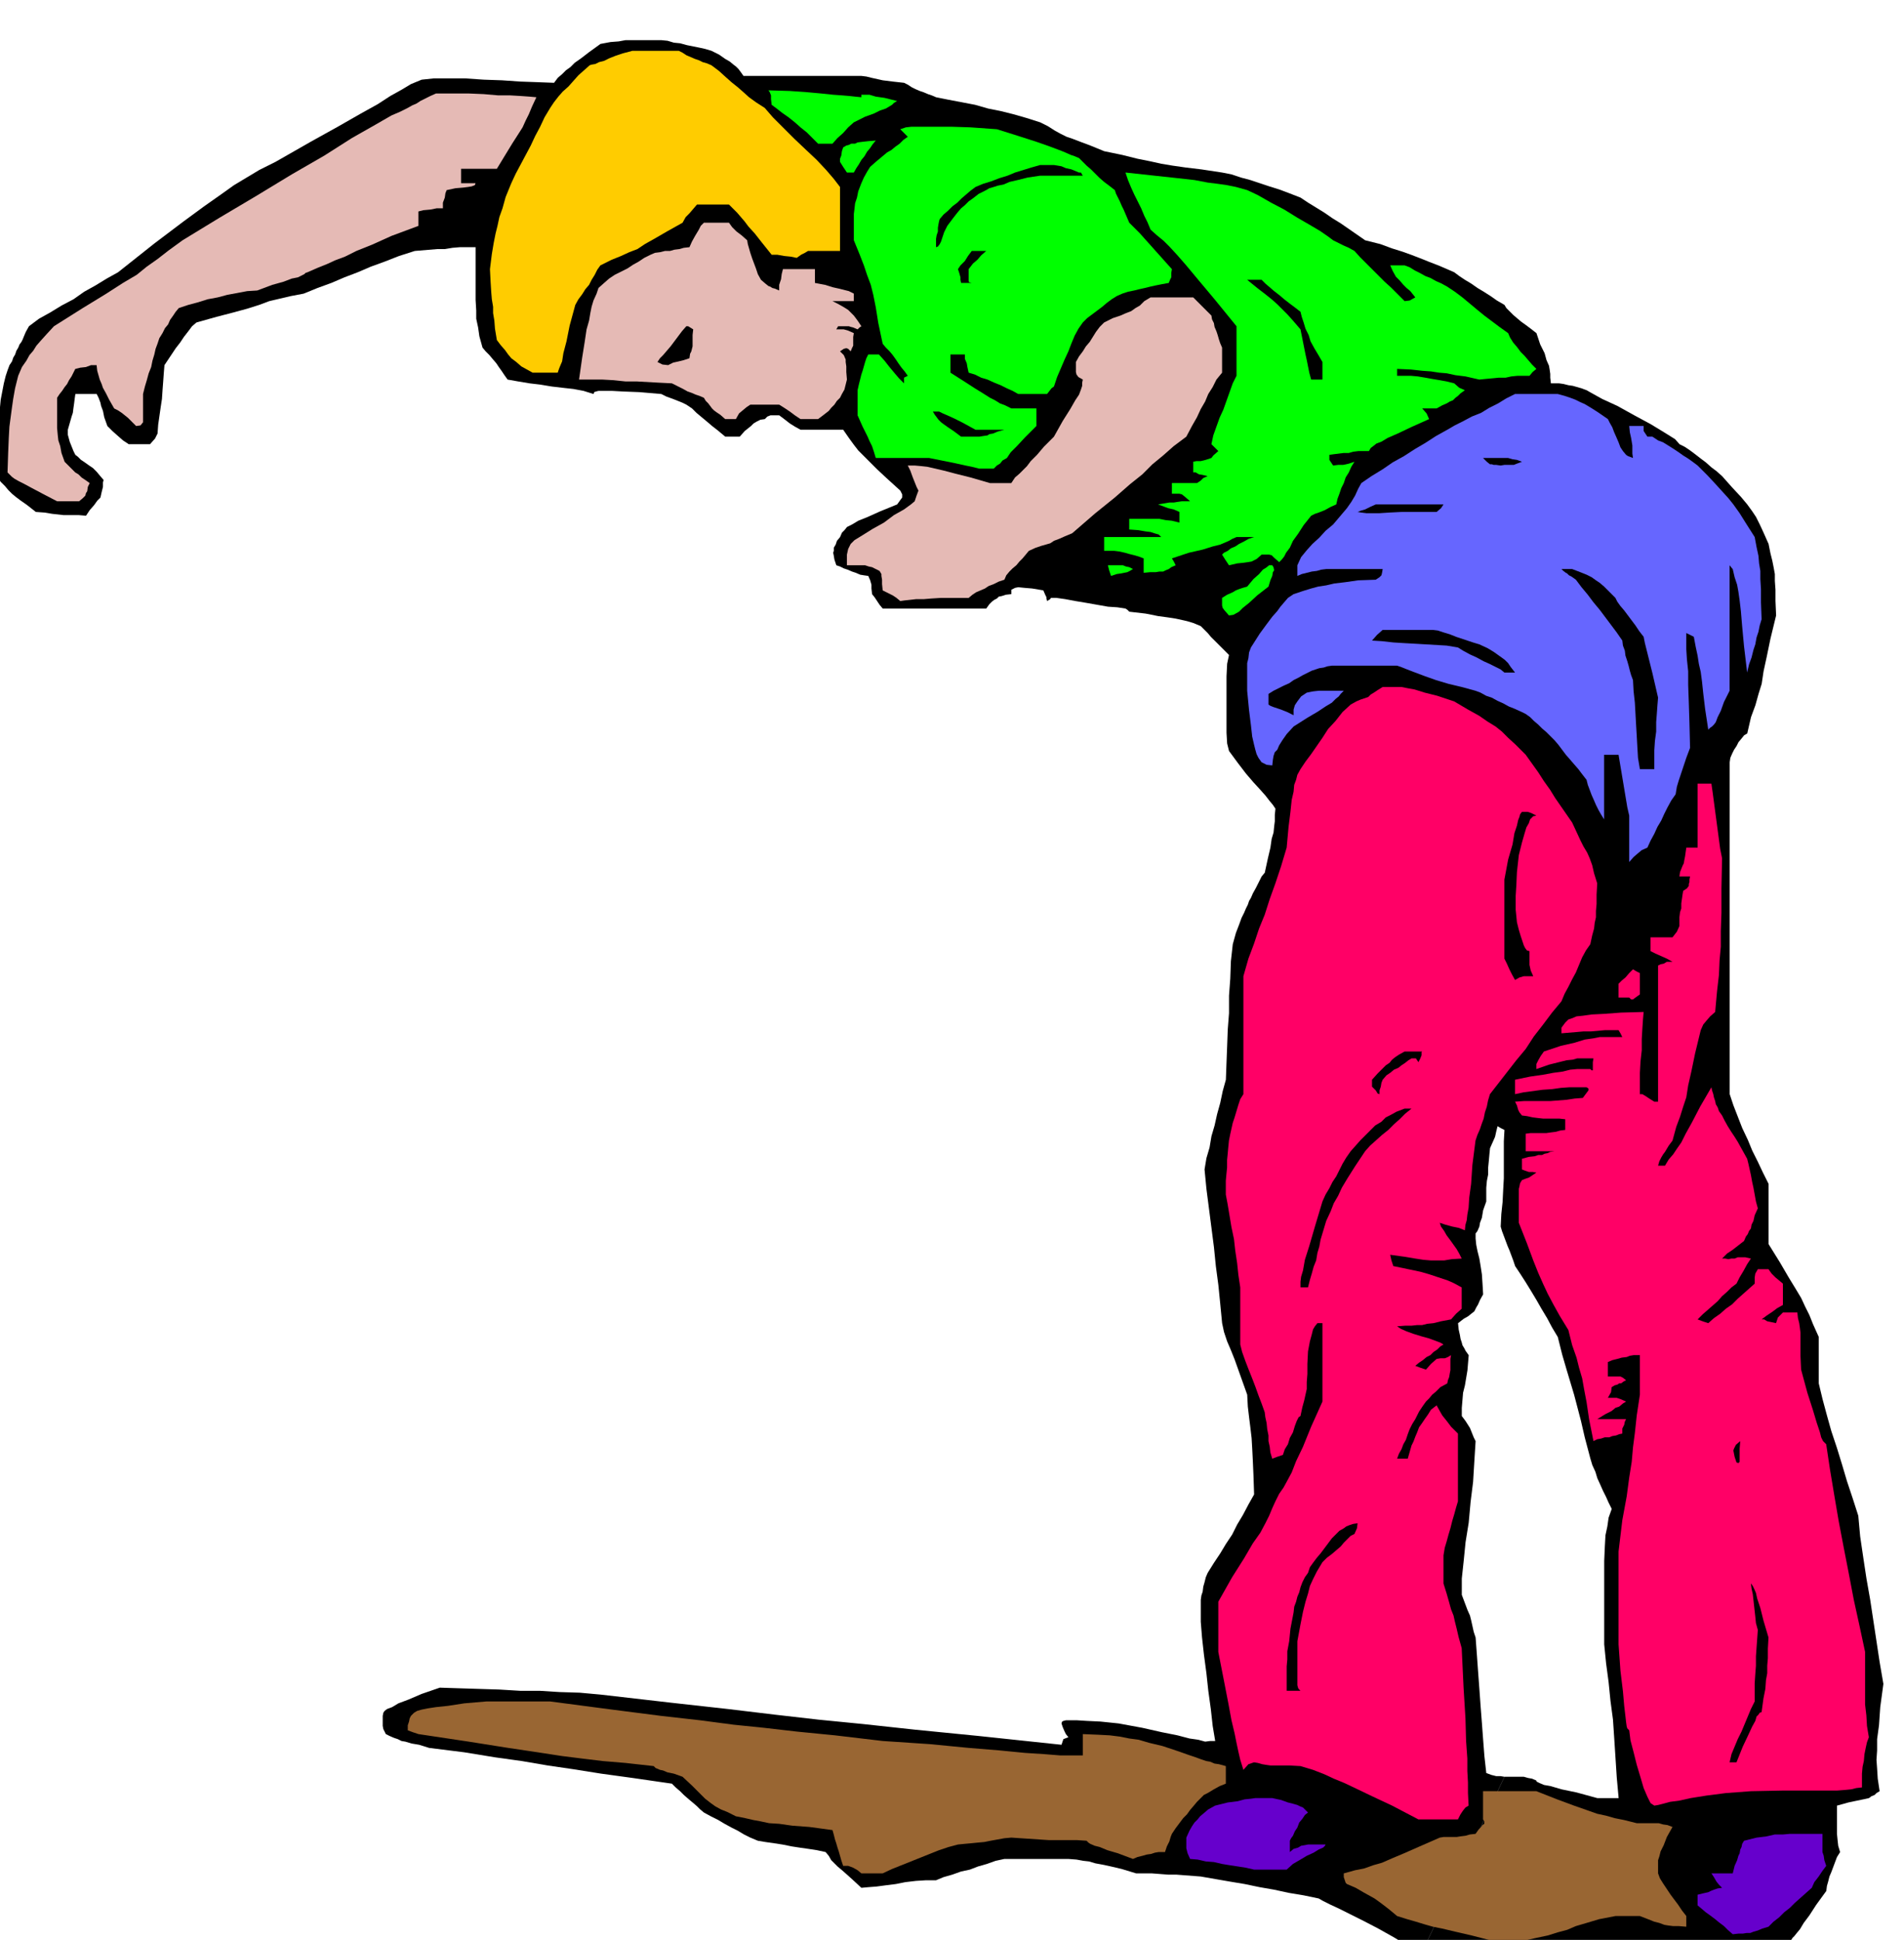
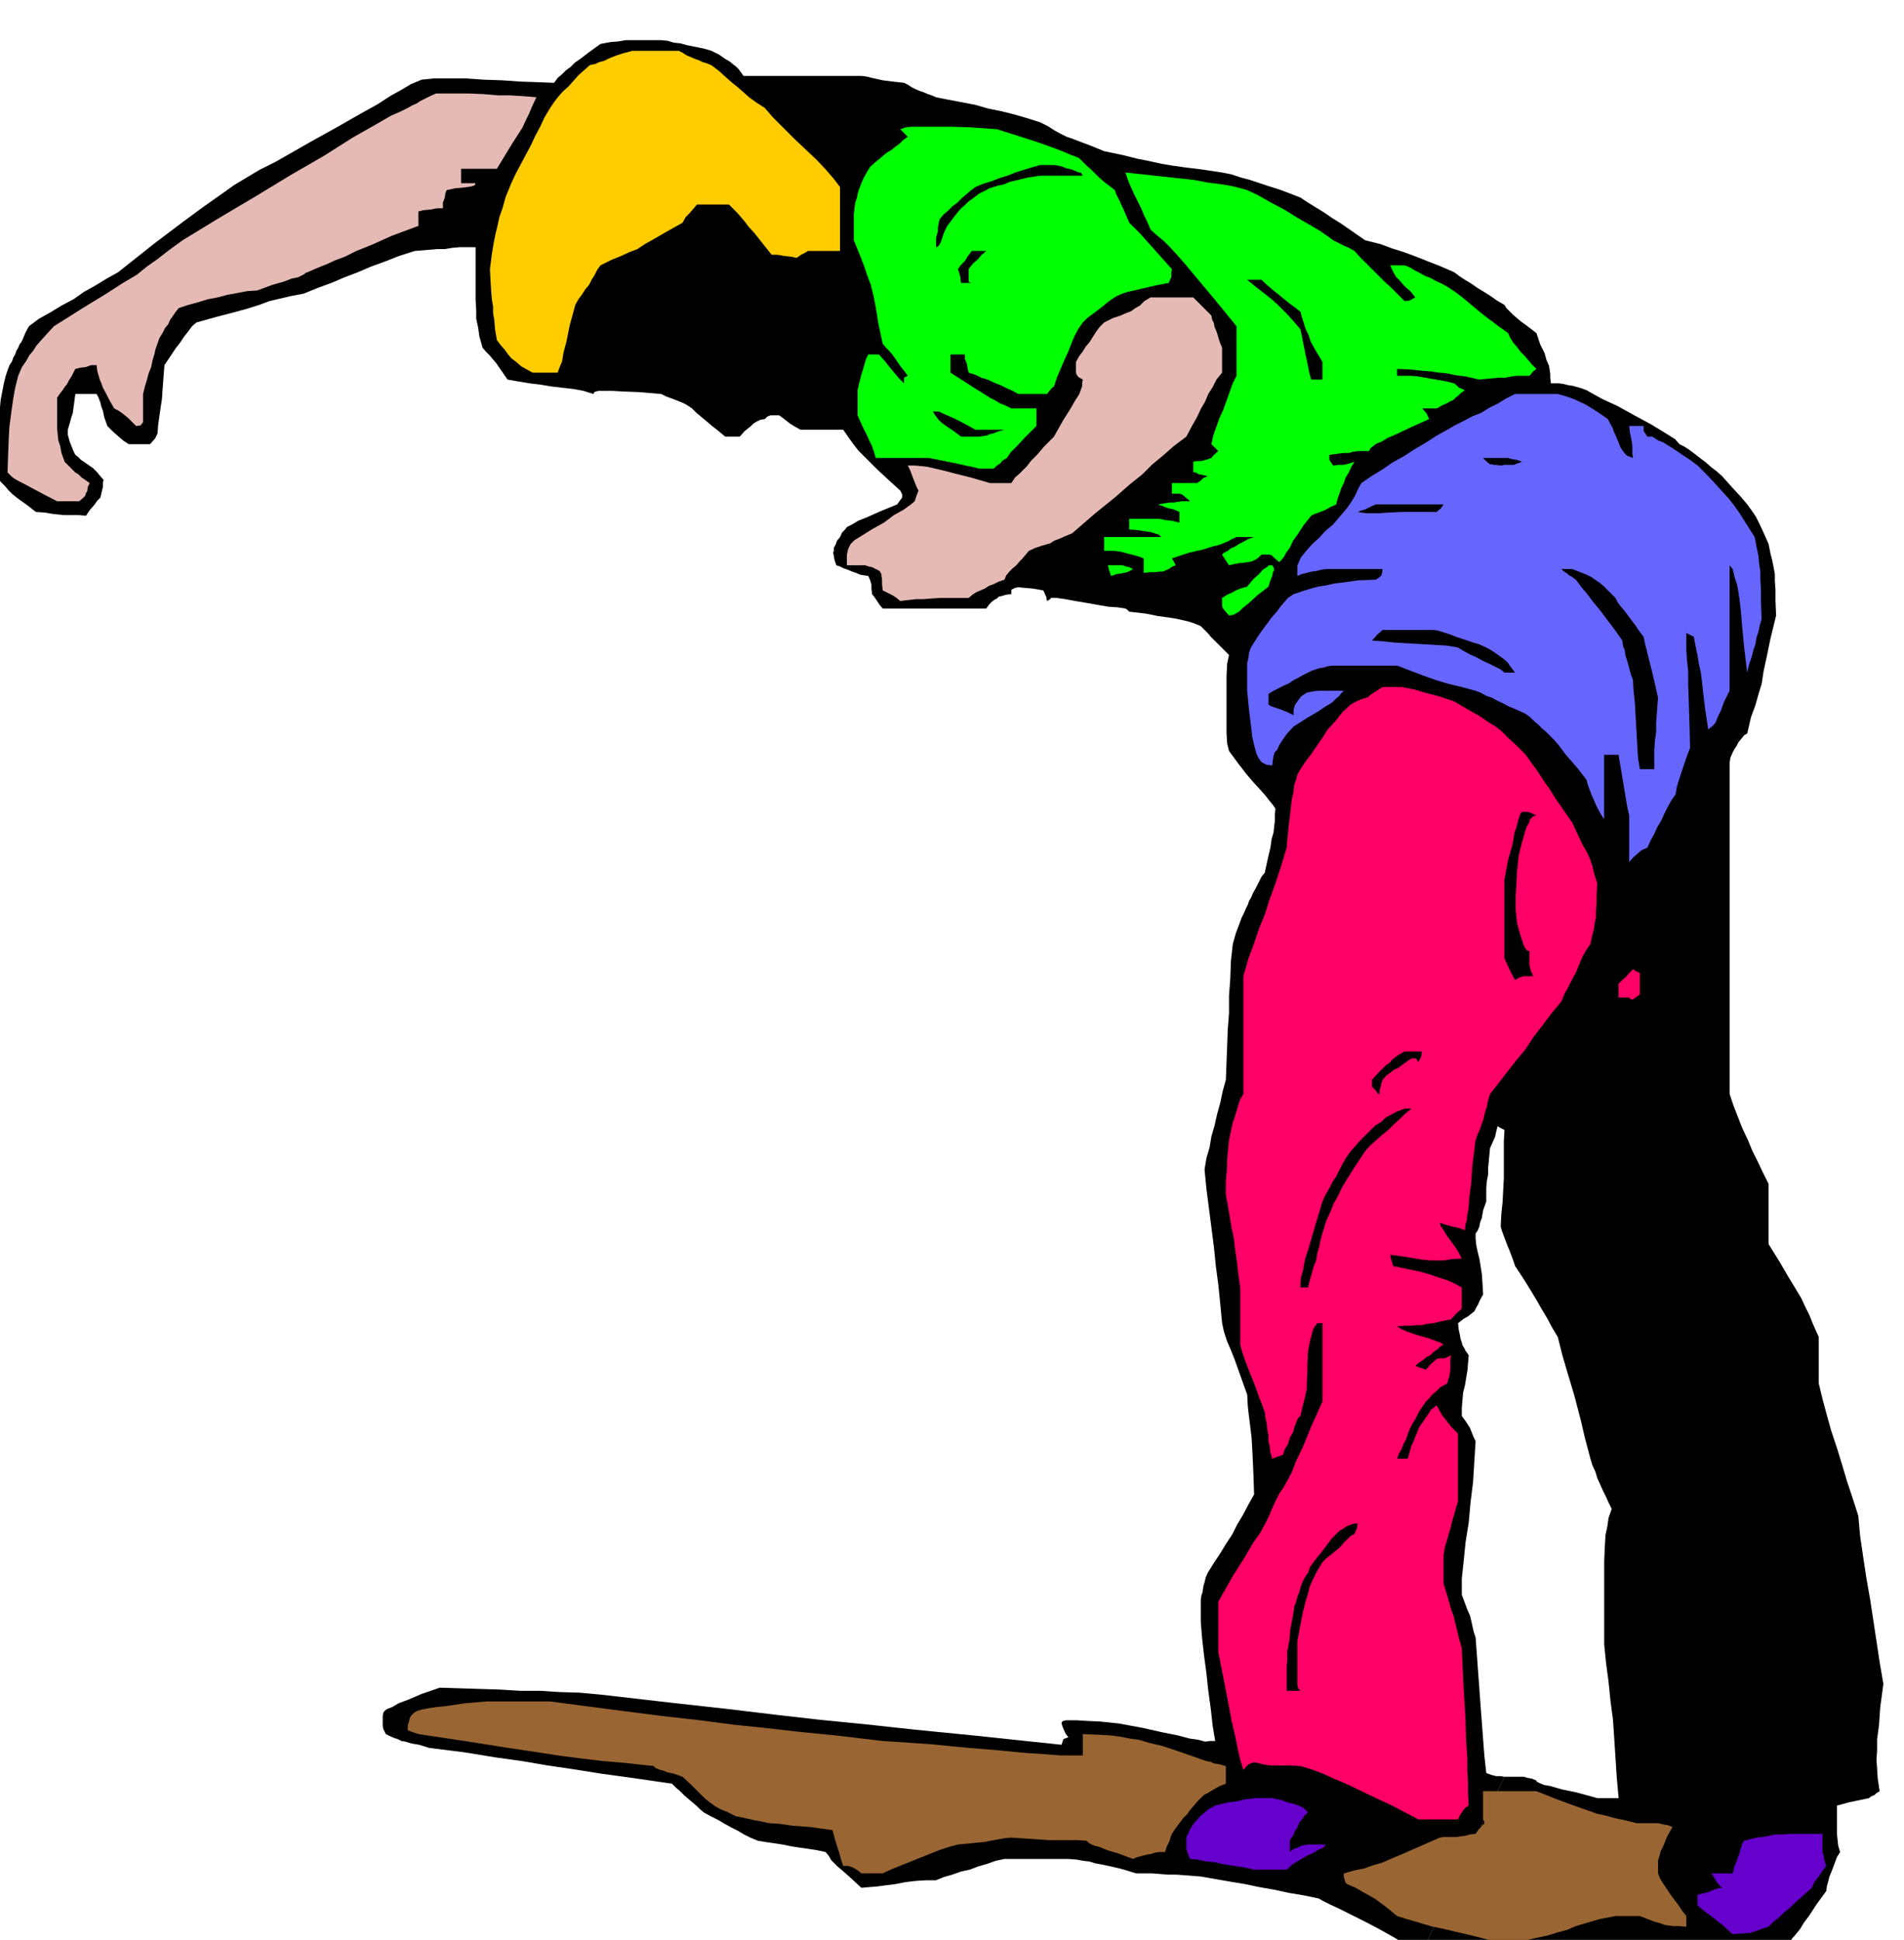
<svg xmlns="http://www.w3.org/2000/svg" width="490.455" height="499.644" fill-rule="evenodd" stroke-linecap="round" preserveAspectRatio="none" viewBox="0 0 3035 3092">
  <style>.brush1{fill:#000}.pen1{stroke:none}.brush2{fill:#963}.brush3{fill:#60c}.brush4{fill:#f06}.brush6{fill:#0f0}.brush7{fill:#e5bab5}</style>
  <path d="m2546 2866-33-9-24-5-17-5-11-2-7-3-4-2-1-1v-1l-7-3-6-1-7-2h-31l-131 279-9-6h-8l-28-17-25-14-23-12-20-10-18-9-15-7-12-6-7-4-24-5-24-4-23-5-23-4-24-5-24-4-23-4-23-4-13-1-13-1-13-1h-13l-13-1-13-1h-25l-23-7-17-4-14-3-11-2-10-3-9-1-11-2-13-1h-102l-14 3-14 5-14 4-13 5-14 3-14 5-14 4-12 5h-16l-16 1-17 2-15 3-16 2-15 2-13 1-11 1-14-13-10-9-8-7-6-5-6-6-4-4-4-7-5-6-14-3-13-2-14-2-13-2-15-3-13-2-14-2-12-2-12-5-10-5-10-6-10-5-11-6-10-6-12-6-11-6-6-5-5-5-7-6-6-5-8-7-6-6-7-6-6-6-62-9-51-7-44-7-41-6-41-7-43-6-49-8-56-7-16-5-12-2-10-3-6-1-6-3-6-2-7-3-6-3-4-8-1-5v-16l1-5 2-3 4-3 8-3 10-6 16-6 21-9 29-10 31 1 32 1 32 1 33 2h31l32 2 32 1 33 3 113 13 90 10 75 9 70 8 71 7 83 9 101 10 132 14 3-9 8-3-4-5-2-4-3-7-2-6 1-3 2-1 4-1h18l16 1 21 1 29 3 38 7 31 7 25 5 19 5 14 2 11 3 8-1h8l-4-24-3-27-4-29-3-28-4-30-3-27-2-25v-35l1-7 2-6 1-8 2-7 2-8 3-7 10-16 10-15 9-15 10-15 8-16 9-15 9-17 9-16-1-30-1-23-1-20-1-17-2-17-2-16-2-17-1-19-5-14-5-14-5-14-5-14-6-15-6-14-5-15-3-14-3-31-3-30-4-30-3-30-4-31-4-31-4-31-3-31 3-18 5-17 3-18 5-17 4-18 5-18 4-19 5-18 1-27 1-26 1-27 2-26v-28l2-27 1-28 3-27 5-18 5-13 4-11 4-8 3-7 3-6 2-6 3-5 3-7 5-9 3-6 3-6 3-6 5-6 5-23 4-17 2-14 3-10 1-10 1-8v-10l1-10-4-6-5-6-7-9-8-9-11-12-12-14-13-17-14-19-3-12-1-17v-90l1-20 3-14-7-7-6-6-5-5-5-5-6-6-5-6-6-6-5-5-12-5-10-3-9-2-9-2-13-2-15-2-20-4-26-3-3-3-3-2-13-2-15-1-17-3-17-3-18-3-16-3-14-2h-9l-1 2-5 3-1-4v-2l-2-4-3-7-18-3-12-1-10-1-5 1-6 3v7l-9 1-6 2-5 1-3 3-4 2-4 3-4 4-5 7h-165l-5-6-4-6-4-6-4-5-1-9v-6l-2-7-3-7-7-1-6-1-7-3-6-2-7-3-6-2-6-3-6-2-3-9-1-6-1-5 1-3v-5l3-5 2-6 5-6 3-7 4-4 4-5 8-4 10-6 15-6 20-9 27-11 5-7 3-4v-5l-3-6-22-20-15-14-12-12-9-9-9-9-7-9-8-11-9-13h-68l-9-5-8-5-9-7-8-6h-14l-5 2-4 4-7 1-6 3-5 3-4 4-10 8-8 9h-23l-12-10-9-7-7-6-6-5-6-5-6-5-7-7-9-6-6-3-5-2-5-2-5-2-11-4-8-4-35-3-26-1-18-1h-21l-4 1-3 1-1 3-16-5-16-3-18-2-17-2-18-3-17-2-18-3-17-3-5-7-4-6-5-7-4-6-6-7-5-6-6-6-5-6-5-18-2-14-3-14v-13l-1-17v-84h-25l-12 1-12 2h-12l-12 1-12 1-12 1-25 8-23 9-22 8-21 9-21 8-21 9-22 8-22 9-21 4-17 4-17 4-16 6-19 6-22 6-27 7-32 9-7 6-6 8-7 9-6 9-7 9-6 9-6 9-6 9-1 12-1 14-1 13-1 15-2 13-2 14-2 14-1 14-4 8-8 9h-34l-9-6-8-7-9-8-8-8-5-14-2-10-3-8-1-5-3-8-3-6h-34l-1 7-1 8-1 7-1 8-2 6-2 7-2 7-2 7v8l3 11 2 5 2 5 2 5 3 6 4 3 5 5 6 4 7 5 6 4 6 6 5 6 6 7-1 4v7l-2 8-2 9-5 5-5 7-7 8-6 9-12-1h-24l-9-1-9-1-12-2-14-1-14-11-10-7-8-6-6-5-6-6-5-6-7-7-6-9v-57l1-13v-15l3-16 2-21 5-26 3-12 3-9 3-8 4-6 2-6 3-5 2-6 3-5 2-5 3-4 2-4 2-5 3-7 5-9 16-12 18-10 18-11 19-10 17-12 18-10 18-11 18-10 58-46 45-34 34-25 27-19 21-15 20-12 20-12 26-13 56-32 45-25 35-20 27-15 20-13 18-10 15-9 17-7 19-2h50l30 2 29 1 29 2 28 1 26 1 6-8 7-6 6-6 7-5 7-7 10-7 13-10 18-13 16-3 13-1 11-2h57l10 1 10 3 10 1 11 3 10 2 10 2 9 2 10 3 12 6 10 7 7 4 6 5 4 3 4 4 3 4 5 7h188l8 1 8 2 9 2 9 2 8 1 8 1 9 1 9 1 6 3 6 4 6 3 7 3 6 2 7 3 6 2 7 3 20 4 21 4 21 4 21 6 20 4 20 5 21 6 22 7 12 6 11 7 9 5 10 5 9 3 13 5 16 6 22 9 29 6 24 6 20 4 18 4 18 3 21 3 25 3 33 5 15 3 15 5 15 4 15 5 15 5 16 5 16 6 18 7 12 8 13 8 13 8 13 9 13 8 13 9 13 9 13 9 24 6 19 7 16 5 14 5 13 5 15 6 18 7 23 10 8 6 9 6 10 6 10 7 10 6 11 7 10 7 12 7 3 5 6 6 5 5 7 6 6 5 7 5 8 6 9 7 6 18 7 14 3 11 4 9 1 6 1 7v6l1 9h13l7 1 8 2 7 1 7 2 7 2 8 3 7 4 18 10 24 11 27 15 26 14 23 14 16 10 7 8 8 4 9 6 8 6 9 7 8 6 9 8 8 6 9 8 16 18 14 15 10 12 8 11 6 9 6 12 6 13 8 18 3 15 3 12 2 10 2 11v11l1 14v18l1 23-9 37-6 29-5 23-3 20-5 16-5 18-7 19-6 26-5 3-4 5-5 6-3 6-4 6-3 6-3 7-1 7v529l6 18 7 18 7 18 9 19 7 17 9 18 8 17 9 18v96l18 29 14 24 11 18 9 15 6 13 7 14 6 15 9 20v74l6 25 7 26 7 25 9 27 8 26 8 27 9 27 9 28 3 33 5 34 5 33 6 34 5 33 5 33 5 33 6 35-5 37-2 29-3 22v18l-1 15 1 14 1 16 3 20-5 3-3 3-5 2-4 3-9 2-10 2-14 3-18 5v45l1 10 1 9 3 10-5 8-3 8-3 8-3 8-3 7-2 8-2 7-1 8-16 22-11 17-9 12-6 10-5 6-4 5-3 3-3 5h-14l-6 1-6 2-6 1-6 2-5 2-3 3-75 3-62 4-52 3-42 3-38 2-31 3-30 2-29 3-16-1h-47l-16-1-16-1-15-2-15-1-8-1-7-1-7-1-7-1-8-2-7-2-7-2-6-1 131-279-6-1h-7l-8-2-8-3-3-27-2-26-2-27-2-26-2-28-2-27-2-28-2-27-3-9-2-9-2-9-2-8-4-9-3-8-3-8-3-8v-26l3-28 3-30 5-31 3-33 4-32 2-33 2-32-3-6-2-5-2-5-2-5-7-11-6-8v-13l1-12 1-12 3-12 2-12 2-12 1-12 1-12-5-7-2-4-3-5-1-4-2-6-1-6-2-9-1-10 9-7 7-4 5-4 5-4 3-6 3-5 3-7 5-9-1-17-1-15-2-13-2-12-3-12-2-10-1-10v-8l3-4 3-7 1-6 3-8 2-12 5-14v-22l1-11 2-10v-11l1-10 1-11 1-10 4-9 4-9 2-9 2-8 5 3 6 3-1 18v59l-1 18-1 20-2 19-1 20 2 7 3 8 3 8 3 8 3 7 3 8 3 8 3 9 8 12 9 14 8 13 9 15 8 14 9 15 8 15 9 15 7 28 7 24 6 20 6 20 5 19 6 23 6 26 9 34 3 10 5 11 3 10 5 11 4 9 5 10 4 9 5 10-5 14-2 14-3 14-1 18-1 23v133l3 30 4 30 3 30 4 30 2 30 2 31 2 31 3 33h-34z" class="pen1 brush1" />
  <path d="m2381 3094-35-9-26-6-21-5-15-3-14-4-13-4-14-4-16-5-12-10-9-7-8-6-7-5-9-5-9-5-12-7-14-6-2-2-1-3-2-6v-6l18-5 15-3 14-5 14-4 16-7 19-8 25-11 32-14 6-1h21l6-1 8-1 7-2 9-1 5-7 4-4 2-3 3-2v-4l-2-3v-45h85l33 13 27 10 20 7 17 6 14 3 14 4 15 3 20 5h35l7 2 7 1 8 3-9 16-5 13-5 10-2 8-2 6v21l3 8 5 8 6 9 6 9 6 8 6 8 6 9 7 9v17l-12-1h-9l-8-1-6-1-8-3-8-2-10-4-13-5h-39l-26 5-20 6-17 5-14 6-15 4-16 5-19 4-22 5h-45z" class="pen1 brush2" />
  <path d="m2762 3083-8-7-6-6-8-6-6-5-8-6-7-5-7-6-6-5v-17l8-2 9-2 4-2 5-2 6-2 7-1-5-5-4-5-4-7-4-6h34l3-12 4-9 2-7 2-4 1-6 2-4 1-5 3-5 20-5 16-2 13-3h13l11-1h52v29l2 6 1 7 3 9-6 8-6 9-7 9-4 9-9 8-9 8-9 8-8 8-9 7-8 8-9 7-8 8-10 3-7 3-7 2-5 2h-6l-6 1h-7l-9 1z" class="pen1 brush3" />
  <path d="m1373 2986-6-5-7-4-8-3h-8l-3-9-2-7-2-7-2-6-2-7-2-6-2-8-2-7-37-5-27-2-21-3-16-1-14-3-11-2-13-3-15-3-14-7-10-4-9-5-7-5-9-7-9-9-12-12-15-14-14-5-10-2-7-3-5-1-7-3-3-3-45-5-36-3-33-4-32-4-39-6-47-7-63-10-80-12-9-3-8-3v-8l2-6 1-5 2-4 5-5 5-3 7-2 10-2 13-2 19-2 26-4 35-3h102l99 13 78 10 62 7 53 7 49 5 52 6 61 6 76 9 75 5 62 6 49 4 41 4 31 2 25 2h36v-34l24 1 19 1 16 2 15 3 15 2 17 5 21 5 27 9 14 5 12 4 8 3 9 3 6 1 7 3 7 1 11 3v28l-10 4-9 5-5 3-5 3-6 3-5 5-6 6-5 6-6 7-5 7-6 6-6 8-6 8-6 9-2 5-2 7-4 8-3 9h-10l-6 1-6 2-7 1-7 2-8 2-7 3-24-9-17-5-12-5-8-2-7-3-3-2-2-2-1-1-15-1h-45l-15-1-15-1-15-1-15-1-11 1-11 2-11 2-10 2-11 1-10 1-11 1-10 1-15 4-15 5-15 6-15 6-15 6-15 6-15 6-15 7h-34z" class="pen1 brush2" />
  <path d="m1999 2980-13-3-13-2-13-2-12-2-13-3-13-1-13-3-12-1-4-9-2-8v-17l5-11 4-7 4-6 5-5 4-5 6-5 7-6 11-6 20-5 16-2 11-3 10-1 7-1h27l14 3 11 4 8 2 7 2 4 2 5 2 3 3 5 5-5 4-4 6-5 6-3 8-4 6-3 7-3 4-2 4v18l6-5 7-2 5-3 6-1 5-1h28l-1 2-3 3-7 3-8 5-11 5-10 6-12 7-10 9h-52z" class="pen1 brush3" />
  <path d="m2261 2900-42-22-32-15-25-12-19-9-17-7-15-7-18-7-20-6-18-1h-30l-7-1-6-1-7-2-6-1-9 3-8 9-5-16-3-13-3-14-3-15-5-21-5-27-7-36-9-46v-80l22-39 19-30 14-24 12-17 8-15 6-12 5-12 5-11 6-12 7-10 6-11 7-13 7-18 11-23 13-32 18-40v-125h-8l-4 5-3 5-2 8-3 11-3 16-1 20v16l-1 13v11l-2 9-2 9-3 11-3 14-3 2-3 6-3 8-3 10-5 9-3 10-5 8-3 9-9 3-8 3-3-10-1-9-2-9v-9l-2-10-1-10-2-9-1-8-5-14-5-13-5-14-5-13-6-15-5-13-5-14-3-12v-91l-3-20-2-19-3-20-2-18-4-19-3-18-3-18-3-16v-22l1-11 1-10v-12l1-10 1-11 1-10 2-10 2-9 2-9 3-9 3-10 3-10 3-9 5-8v-188l8-28 9-24 8-24 9-22 8-25 9-25 9-27 9-30 3-33 3-24 2-19 3-13 1-11 3-8 2-8 5-9 8-12 9-12 9-13 9-13 9-14 12-13 11-14 13-12 9-5 7-3 6-2 6-2 4-4 5-3 6-4 8-5h30l10 2 11 2 16 5 20 5 27 9 22 13 18 10 13 9 13 8 10 8 10 10 12 11 16 16 10 14 10 14 9 14 10 14 8 13 9 13 9 13 9 13 7 15 6 13 5 10 6 10 4 9 4 11 3 13 5 16-1 18v15l-1 11v10l-2 9-1 9-3 11-3 14-7 10-6 11-5 12-5 12-6 11-6 12-6 11-5 12-15 18-15 20-14 18-13 20-15 18-14 18-14 18-14 18-3 10-2 10-3 9-2 10-3 8-3 9-4 9-3 9-5 39-2 30-3 22-1 16-2 11-1 9-2 7-1 9-10-4-10-2-11-3-9-3 2 6 5 7 4 7 6 8 5 7 5 7 4 7 4 8-16 1-12 2h-21l-12-1-13-2-18-3-22-3 2 9 3 9 24 5 19 4 14 4 12 4 9 3 9 3 9 4 13 7v34l-9 8-8 9-16 3-12 3-10 1-8 2h-8l-9 1h-10l-13 1 6 4 9 4 11 4 13 4 11 3 11 4 8 3 5 3-5 3-5 5-6 4-5 5-6 3-6 5-6 4-6 5 8 3 9 3 8-9 9-8 6-1h7l5-2 5-3-1 6v18l-1 5-1 6-2 5-1 5-11 6-7 7-6 5-5 6-5 5-5 7-6 9-6 12-5 8-4 8-3 8-3 9-4 7-3 8-4 7-3 8h17l2-7 2-7 2-7 3-6 3-8 3-7 3-8 5-7 4-6 5-7 5-8 9-7 5 9 4 7 4 5 4 5 3 4 3 4 4 4 7 7v108l-3 10-3 11-3 10-3 12-3 10-3 11-3 10-2 12v45l5 16 4 14 3 11 4 10 2 9 3 12 3 13 5 18 3 63 3 49 1 36 2 28v20l1 18v17l1 20-5 3-4 5-4 6-4 8h-63z" class="pen1 brush4" />
-   <path d="m2637 2878-6-4-5-10-6-14-5-17-6-20-5-20-5-19-2-16-3-3-1-3-1-7-1-9-2-17-2-23-4-33-3-42v-148l6-50 7-38 4-30 4-25 2-23 3-23 3-28 5-33v-63h-10l-6 1-5 2-8 1-7 2-8 2-7 3v23h20l4 2 5 4-4 2-4 3h-3l-3 2-4 1-5 3-1 8-5 9h14l6 2 9 4-5 3-6 5-6 2-6 5-10 5-13 8h46l-2 4-1 5-3 6v8l-5 1-5 2-6 1-5 2h-7l-6 2-6 1-6 3-7-35-4-27-4-21-3-17-5-17-4-16-7-20-6-24-14-23-10-18-9-17-7-15-8-18-8-20-10-27-13-33v-54l1-4 1-5 3-5 5-2 6-2 6-4 6-4-6-1h-6l-6-2-5-2v-17l11-3 9-1 6-2h6l4-2 5-1 4-2 7-1h-46v-28l8-1h25l7-1 8-1 7-2 8-1v-17l-9-1h-26l-9-1-8-1-9-2-8-1-4-5-2-4-2-7-3-6 14-1h42l13-1 13-1 13-2 13-1 6-8 3-4v-3l-3-2h-27l-14 1-14 2-15 1-15 2-15 2-14 3v-23l24-5 21-3 16-3 15-2 12-3 11-1h21l2 2h2v-13l1-6h-26l-7 2-10 1-12 3-16 4-20 7v-8l3-6 4-7 5-7 27-9 22-5 16-5 14-2 10-2h36l-3-6-3-5h-22l-11 1-11 1h-12l-11 1-12 1-12 1v-9l6-8 5-5 6-2 7-3 10-1 14-2 20-1 27-2 36-1-1 11-1 15-1 17v18l-2 18-1 18v34h4l5 3 6 4 8 5h6v-217l4-2 5-1 5-3h9l-9-5-9-4-9-4-8-4v-22h35l7-9 4-9v-14l1-8 2-6v-8l1-7 1-7 1-6 6-4 3-4v-3l1-3v-4l1-5h-17l1-7 2-5 2-5 2-4 1-6 1-5 1-7 1-7h18v-102h22l2 14 2 15 2 15 2 15 2 15 2 15 2 15 3 15-1 48v39l-1 29v25l-2 22-1 23-3 26-3 33-8 7-6 7-5 6-4 9-9 37-6 29-5 22-3 19-5 15-5 16-6 16-6 22-6 8-6 10-3 4-3 5-3 6-2 7h11l6-10 7-8 6-9 7-10 7-14 10-18 13-25 18-31 1 5 2 6 1 5 2 6 1 5 3 5 2 6 5 7 4 8 5 9 5 8 6 9 5 8 5 9 5 9 5 9 2 8 2 9 2 9 2 11 2 9 2 11 2 11 3 11-5 11-2 9-3 6-1 6-3 4-2 5-3 4-3 7-9 7-9 7-9 6-8 8h5l5 1 5-1h5l5-2h12l9 2-6 9-6 11-6 10-5 10-8 6-7 7-8 7-7 8-8 7-8 7-8 7-8 8 8 3 9 3 9-8 10-7 9-8 10-7 9-9 9-8 9-8 9-8v-10l1-6 4-7h17l5 7 6 6 6 5 6 5v34l-9 5-8 6-9 6-8 6h4l5 3 5 1 9 2 3-9 8-8h23l1 9 2 8 1 7 1 8v37l1 22 10 37 9 28 6 20 5 15 2 8 3 6 2 2 3 3 6 40 7 42 7 41 8 42 8 41 8 42 9 41 9 42v84l2 17 1 17 3 18-3 8-2 9-2 10-1 11-2 9-1 11v22l-9 1-8 2-10 1-13 1h-87l-50 1-40 3-31 4-25 4-18 4-15 2-11 3-8 2-6 1z" class="pen1 brush4" />
  <path d="m2757 2809 3-13 5-12 5-12 6-12 5-12 5-12 5-12 6-12v-29l1-15 1-13v-15l1-14 1-14 1-14-3-11-1-10-1-9-1-9-1-9-1-9-2-9-1-8 1 1 2 3 2 4 3 7 2 9 5 15 5 20 8 27-1 18v15l-1 12v12l-2 11-1 14-3 15-3 22-3 1-2 3-3 3-2 7-5 9-6 13-9 19-10 25h-11zm-706-114v-39l1-11v-13l3-16 2-20 5-26 1-9 3-8 2-8 3-7 2-8 3-8 4-8 5-7 3-9 5-7 6-8 6-7 6-8 6-8 6-8 7-7 5-5 7-4 4-3 5-2 6-2 7-1-1 8-4 9-6 3-5 5-6 6-5 6-7 6-7 6-8 6-7 7-9 15-6 12-5 11-3 12-4 13-4 16-4 20-5 27v70l1 4 1 2 3 3h-22zm717-364-3-9-1-5-1-5 1-3 3-6 7-6-1 12v21l-2 2-3-1zm-695-279v-9l1-8 3-10 3-17 7-22 9-31 12-40 5-11 6-10 5-10 6-9 5-10 5-10 6-10 7-10 16-18 13-13 10-10 10-6 7-7 8-4 9-5 13-5h11l-10 8-9 9-9 8-9 9-10 8-10 9-9 8-8 9-16 24-12 19-9 15-6 13-7 12-5 13-7 15-6 20-3 10-2 11-3 10-2 12-4 10-3 11-3 10-3 12h-12zm120-314-4-4-2-2v-11l9-10 7-7 6-6 6-4 4-5 5-4 6-4 9-5h28l-1 1v5l-2 5-3 6-4-6h-7l-5 3-5 4-6 4-5 4-7 3-6 5-6 4-6 7-2 5-1 6-2 6v6l-3-1-3-5z" class="pen1 brush1" />
  <path d="M2597 1590h-17v-22l5-5 6-5 6-7 6-6 5 3 6 3v34l-7 5-4 3h-3l-3-3z" class="pen1 brush4" />
  <path d="m2415 1562-5-9-4-8-4-9-4-8v-126l6-32 7-24 3-18 4-12 2-9 2-5 1-4 3-4h9l6 2 8 4-5 1-3 3-2 2-2 6-4 7-3 10-4 14-5 20-3 27-1 22-1 16v22l1 10 1 10 3 12 3 10 3 9 2 6 2 4 3 4 4 1v22l2 9 4 9h-15l-7 2-7 4z" class="pen1 brush1" />
  <path d="M2597 1374v-74l-3-13-2-12-2-12-2-12-2-12-2-12-2-12-2-12h-23v103l-5-8-4-7-4-8-3-7-4-9-3-8-3-8-2-8-7-9-6-8-7-8-6-7-7-8-6-8-6-8-6-7-7-7-6-6-7-6-6-6-7-6-6-6-7-5-6-3-11-5-10-4-9-5-9-4-9-5-9-3-9-5-8-3-22-6-21-5-20-6-17-6-16-6-13-5-10-4-6-2h-104l-7 1-6 2-7 1-6 2-6 2-6 3-8 4-7 4-8 4-7 5-9 4-8 4-8 4-8 5v17l3 2 5 2 6 2 6 2 10 4 10 5v-9l2-7 4-6 6-8 6-4 3-2 5-1 5-1 9-1h40l-5 5-3 4-5 4-6 6-10 6-12 8-17 10-22 14-11 12-7 10-5 8-3 7-4 4-2 6-1 6-1 9-9-1-8-4-5-7-3-6-2-7-2-8-3-13-2-18-3-24-3-31v-44l2-8 1-9 3-8 14-22 11-15 9-12 8-9 5-7 6-7 6-7 9-6 15-5 13-4 11-3 13-2 13-3 17-2 21-3 28-1 6-4 3-3 1-4 1-6h-90l-8 1-7 2-8 1-8 2-8 2-7 3v-17l6-13 9-11 9-10 11-10 10-11 12-10 11-13 11-13 7-10 6-10 5-11 5-9 16-11 18-11 16-11 18-10 17-11 17-10 17-11 18-10 12-7 14-7 13-7 15-6 13-8 14-7 13-8 14-7h68l11 3 9 3 8 3 8 4 7 3 10 6 11 7 16 11 3 6 4 7 3 8 4 9 3 7 3 8 4 6 5 6 3 2 8 3-1-7v-13l-1-6-1-6-2-9-1-10h23v8l6 9h8l9 6 8 3 8 5 8 5 9 6 7 5 8 5 7 5 8 6 16 16 13 14 10 11 10 11 8 10 10 14 10 16 14 22 3 16 3 14 1 12 2 12v13l1 16v21l1 27-3 10-2 10-3 9-2 11-3 9-3 12-4 11-3 13-5-42-3-32-2-24-2-17-2-14-2-11-4-12-3-13-1-1-4-5v200l-9 18-5 14-5 10-3 8-3 4-3 3-3 2-3 3-5-33-3-25-2-19-2-15-3-13-2-13-3-14-3-16-6-3-6-3v26l1 16 2 19v22l1 28 1 32 1 40-3 8-3 8-3 9-3 9-3 9-3 9-3 10-2 12-7 10-6 11-5 10-5 11-6 10-5 11-6 11-5 11-9 4-6 5-7 6-7 8z" class="pen1" style="fill:#66f" />
  <path d="m2614 1226-3-18-1-17-1-18-1-17-1-18-1-18-2-18-1-18-3-8-2-7-2-8-2-7-3-9-1-8-3-8-1-8-9-13-9-12-9-12-9-12-10-12-9-12-10-12-9-12-7-5-4-2-3-3-2-1-4-3-3-3h17l13 5 10 4 8 4 7 5 6 4 7 6 7 7 11 11 3 6 5 7 6 7 6 8 6 8 6 8 6 9 7 9 2 10 3 12 3 12 3 12 3 12 3 13 3 13 3 13-1 12-1 14-1 13v15l-2 15-1 15v30h-23zm-216-154-6-5-8-4-10-5-9-4-11-6-11-5-11-6-8-5-18-3-17-1-17-1-17-1-18-1-16-1-18-2-16-1 8-9 9-8h80l8 1 9 3 10 3 10 4 9 3 9 3 9 3 10 3 13 6 10 6 7 5 7 5 4 3 5 5 4 6 7 9h-17z" class="pen1 brush1" />
  <path d="m1959 981-7-8-3-4-1-4v-12l8-5 9-4 5-3 5-2 6-2 7-2 10-12 9-8 6-7 5-3 5-4h5l2 3 1 5-2 3-1 6-3 7-3 10-18 14-13 12-10 8-6 6-9 5-7 1z" class="pen1 brush6" />
  <path d="m1435 958-6-5-6-4-8-4-8-4-1-10v-7l-1-6v-3l-3-5-6-3-6-3-5-1-6-2h-29v-17l2-9 4-8 6-6 13-8 16-10 18-10 16-12 16-9 11-8 6-5 3-9 3-8-3-6-2-5-2-5-2-5-4-11-4-8h11l11 1 9 1 13 3 13 3 19 5 24 6 31 9h34l6-9 7-6 6-6 6-6 6-8 10-10 11-13 16-16 14-25 12-19 8-14 6-9 3-8 2-6v-5l1-5-7-4-3-4-1-4v-16l5-9 6-8 5-8 6-7 5-8 5-8 6-8 7-7 14-7 12-4 9-4 8-3 7-5 7-4 7-7 10-6h68l5 5 7 7 8 8 9 9 1 6 3 6 1 6 3 7 2 6 2 7 2 6 3 7v40l-9 11-6 12-7 11-5 12-7 12-6 13-8 14-9 17-20 15-17 15-17 14-16 16-20 16-24 21-31 25-37 32-12 5-9 4-8 3-6 4-7 2-7 2-9 3-11 5-5 6-5 6-5 5-5 6-6 5-5 5-5 6-3 7-9 3-8 4-8 3-6 4-7 3-7 3-6 4-6 5h-44l-16 1-12 1h-12l-9 1-9 1-7 1z" class="pen1 brush7" />
  <path d="m1771 918-3-9-2-8h24l5 2 5 1 6 3-5 3-4 2-5 1-5 1-7 1-9 3zm52-5v-23l-8-3-7-2-8-2-7-2-9-2-8-1h-16v-22h91l-4-4-7-2-6-2-8-1-12-2-14-1v-17h48l10 2 10 1 12 3v-17l-9-4-9-2-8-3-8-3 6-1 6-1 6-1h7l6-1 7-1h13l-8-7-5-4-4-1h-12v-17h40l3-2 3-2 4-4 7-3-8-2-6-1-5-3h-4v-17l5-1h7l8-2 9-3 3-4 8-7-4-4-7-7 3-14 5-14 5-14 6-13 5-14 5-14 5-14 6-12v-79l-35-43-26-31-20-24-14-16-12-13-9-9-11-9-10-9-5-12-5-10-5-12-5-10-6-12-5-11-5-12-4-12 46 5 37 4 27 3 21 4 16 2 14 2 15 3 18 5 17 8 21 12 21 11 21 13 19 11 17 10 13 9 8 6 8 4 8 4 9 4 9 5 9 10 10 10 10 10 10 10 9 9 10 9 10 10 12 12 8-1 9-5-4-5-4-5-6-5-5-5-6-7-6-6-5-9-4-9h23l8 3 8 5 8 4 9 5 8 3 9 5 9 4 9 5 12 8 12 9 12 10 12 10 11 9 12 9 12 9 14 10 3 7 5 8 6 7 6 8 6 6 6 7 6 7 7 7-6 5-5 6h-19l-10 1-9 2h-11l-10 1-11 1-10 1-22-5-16-2-14-3-12-1-13-2-14-1-18-2-22-1v11h22l11 1 12 2 11 2 12 2 11 2 12 3 8 7 9 4-7 5-4 4-4 3-4 4-5 2-5 3-7 3-9 5h-23l7 8 4 9-29 13-21 10-16 7-10 6-8 3-5 4-4 3-3 5h-17l-8 1-7 2h-8l-8 1-8 1-7 1v8l6 9 8-1h8l9-2 9-3-5 8-4 9-5 8-3 9-4 8-3 9-3 8-2 9-9 4-9 5-5 2-5 2-6 2-6 3-12 15-9 14-8 11-5 11-6 8-3 6-4 5-4 4-8-7-4-4-4-1h-12l-8 7-8 4-6 1-7 1-10 1-13 3-6-9-5-8 3-3 6-3 5-4 7-3 6-4 8-4 7-4 9-3h-28l-7 3-5 3-7 3-7 3-12 3-16 5-22 5-27 9 3 5 3 6-7 3-4 3-5 2-4 2h-6l-6 1h-9l-10 1z" class="pen1 brush6" />
  <path d="m2164 816 5-2 7-2 8-4 9-4h108l-4 6-7 6h-56l-20 1-15 1h-21l-8-1-6-1z" class="pen1 brush1" />
  <path d="m91 799-23-12-17-9-13-7-8-4-7-4-4-3-4-4-3-3 1-31 1-24 1-18 2-15 2-15 2-14 3-17 5-20 6-14 7-10 5-9 6-7 5-8 7-8 9-10 12-13 46-29 36-22 28-18 22-13 16-13 17-12 18-14 22-16 59-36 59-35 56-34 52-30 44-28 37-21 26-15 14-6 6-3 6-3 7-4 7-3 6-4 8-4 8-4 9-4h52l24 1 23 2h19l17 1 14 1 11 1-7 15-5 12-5 10-5 11-7 11-9 14-11 18-14 23h-57v23h23l-1 3-5 2-6 1-8 1-12 1-14 3-2 5-1 7-3 8v9h-10l-10 2-11 1-8 2v23l-43 16-31 14-25 10-18 9-16 6-13 6-15 6-16 7-3 1-2 2-4 2-6 3-10 2-13 5-18 5-24 9-16 1-16 3-16 3-15 4-16 3-16 5-15 4-15 5-5 6-4 6-5 7-3 7-5 6-4 8-5 8-3 9-3 8-2 9-3 10-2 10-4 10-3 11-3 10-3 12v45l-4 5-7 1-6-6-7-7-5-4-5-4-6-4-6-3-8-14-5-10-5-9-2-6-3-7-2-7-2-7-1-9h-9l-8 3-9 1-8 2-3 6-3 6-4 6-3 6-4 5-4 6-4 5-4 6v48l1 11 1 9 3 9 2 11 5 14 8 8 9 9 5 3 5 5 6 4 7 5-3 6-1 7-2 3-1 4-4 4-6 5H91z" class="pen1 brush7" />
  <path d="m1561 747-12-3-10-2-9-2-9-2-10-2-10-2-10-2-10-2h-85l-3-10-3-9-4-8-3-7-4-8-4-8-4-9-4-9v-40l2-9 2-8 2-8 2-6 2-7 2-7 2-6 3-6h17l9 10 7 9 5 6 5 6 6 7 8 8v-9l6-3-5-7-5-6-5-7-4-6-5-7-5-6-6-6-5-6-7-33-4-25-4-20-4-16-6-16-5-15-7-18-9-22v-42l1-8 1-9 3-9 2-10 5-13 4-9 5-9 5-8 9-8 6-5 6-5 6-5 7-4 6-5 7-5 6-6 7-5-4-4-8-8 9-3 9-1h63l31 1 42 3 35 11 28 9 20 7 16 6 10 4 9 4 6 2 7 3 6 6 6 6 7 6 7 7 6 6 8 7 8 6 9 7 2 6 3 6 3 6 3 7 3 6 3 7 3 7 3 7 8 8 9 9 8 9 9 10 8 9 9 10 8 9 9 10-1 6v7l-2 4-2 5-11 2-10 2-9 2-8 2-9 2-8 2-10 2-9 3-9 4-8 5-8 6-7 6-8 6-8 6-8 6-7 7-7 10-6 11-5 12-5 13-6 13-6 14-6 14-5 15-4 3-7 9h-46l-9-5-9-4-10-5-10-4-11-5-10-3-10-5-10-3-2-9-1-6-3-7v-7h-23v29l22 14 17 11 13 8 11 7 8 4 8 5 8 3 10 5h40v28l-18 18-13 14-10 10-6 9-7 4-4 5-5 3-5 5h-23z" class="pen1 brush6" />
  <path d="m2392 742-7-1h-4l-3-1h-3l-5-4-6-6h40l7 2 7 1 8 3-8 3-5 2h-15l-6 1zm-831-46h-29l-12-9-9-6-7-5-4-3-4-4-3-4-3-4-3-5h10l6 3 7 3 11 5 14 7 20 11h46l-11 3-7 3-6 1-3 2-7 1-6 1z" class="pen1 brush1" />
-   <path d="m1156 668-8-7-6-4-4-3-3-3-3-4-3-4-4-4-3-5-7-3-6-2-7-3-6-2-7-4-6-3-6-3-6-3-20-1-18-1-18-1h-18l-19-2-18-1h-37l5-35 4-25 3-20 4-14 2-12 2-10 3-10 5-11 3-9 9-8 8-7 9-6 10-5 10-5 9-6 9-5 9-6 10-5 7-3 8-1 8-2h8l7-2 8-1 7-2 9-1 4-9 5-9 3-5 3-5 3-6 5-5h40l5 7 7 7 8 6 9 8 1 6 2 7 2 7 3 9 3 8 3 8 3 9 5 9 7 6 5 4 3 1 3 2 4 1 7 3v-9l3-9 1-8 2-8h51v22l16 3 13 4 9 2 8 2 8 2 8 4v12h-34l8 4 9 5 8 5 9 9 6 8 6 9-3 2-3 3-7-3-4-1-3-1h-17l-3 5h12l7 2 9 4-1 6v14l-2 4-2 5-4-4-3-1-4 1-6 4 6 6 3 7v4l1 7v9l1 12-2 8-2 8-4 7-3 6-5 5-4 6-5 5-4 5-9 7-8 6h-28l-9-6-8-6-9-6-8-5h-46l-6 4-6 5-6 5-5 9h-17z" class="pen1 brush7" />
  <path d="m2090 605-3-11-2-10-2-10-2-9-2-10-2-10-2-10-2-10-12-14-9-10-9-9-7-7-9-8-10-8-13-10-16-13h23l6 6 7 6 7 6 9 7 7 6 9 7 8 6 9 7 2 8 3 9 3 10 5 10 3 10 6 11 6 10 7 12v28h-18z" class="pen1 brush1" />
  <path d="m849 594-9-5-9-5-8-7-8-6-5-6-5-7-7-8-6-8-3-18-1-13-2-12v-10l-2-12-1-12-1-16-1-20 3-24 3-18 3-15 3-12 3-14 5-14 5-18 9-22 7-15 8-15 8-15 8-15 7-15 8-15 7-15 9-15 6-9 7-9 7-8 9-8 8-9 8-9 9-8 9-8 3-1 6-1 6-3 8-2 8-4 10-4 12-4 15-4h74l6 3 6 4 7 3 7 3 6 2 6 3 7 2 7 3 12 9 11 10 9 8 10 8 8 7 10 9 11 8 14 9 13 15 17 17 17 17 19 18 17 16 15 16 12 14 10 13v102h-51l-5 3-6 3-7 5-10-2-10-1-11-2h-9l-16-20-11-14-10-11-6-8-6-7-6-7-7-7-6-6h-51l-6 7-6 7-6 6-5 9-25 14-19 11-16 9-12 8-13 5-13 6-15 6-18 9-5 7-4 8-5 8-4 8-6 7-5 8-6 8-5 9-9 33-5 25-5 19-2 13-3 7-2 5-1 3-1 3h-40z" class="pen1" style="fill:#fc0" />
  <path d="m1048 577 4-6 5-5 6-7 6-7 6-8 6-8 6-8 7-8h3l8 5-1 9v18l-1 4-1 4-2 4-1 7-9 3-8 2-9 2-8 4-9-1-8-4zm484-126-1-5v-4l-2-7-2-6 4-6 7-7 5-8 6-8h23l-8 7-6 7-7 6-7 9v19l1 2 4 1h-17zm-40-57v-13l1-6 2-6v-6l1-6 1-5 1-3 6-7 7-6 7-7 8-6 7-7 7-6 7-6 8-6 12-5 13-4 13-5 13-4 12-5 13-4 13-4 14-4h22l6 1 6 1 7 3 9 2 12 5h3l3 5h-68l-20 3-16 4-13 3-9 4-10 2-6 2-7 2-5 3-12 6-9 7-7 5-6 6-6 5-6 7-7 9-9 12-5 10-3 9-2 6-2 4-3 4-3 1z" class="pen1 brush1" />
-   <path d="m1350 275-6-9-5-8v-5l2-5 1-7 2-6 5-3 4-1 4-2h6l4-2 8-1 9-1 12-1-5 6-4 6-5 6-4 7-5 6-4 7-4 6-4 7h-11zm-46-46-9-9-9-9-10-8-9-8-10-8-10-7-9-7-8-6-1-9v-6l-2-5-2-3 34 1 28 2 22 2 19 2 14 1 12 1 9 1 10 1v-4h13l10 3 14 2 20 5-5 3-3 3-5 3-5 3-9 3-10 5-14 5-18 9-9 8-8 9-9 8-8 9h-23z" class="pen1 brush6" />
</svg>